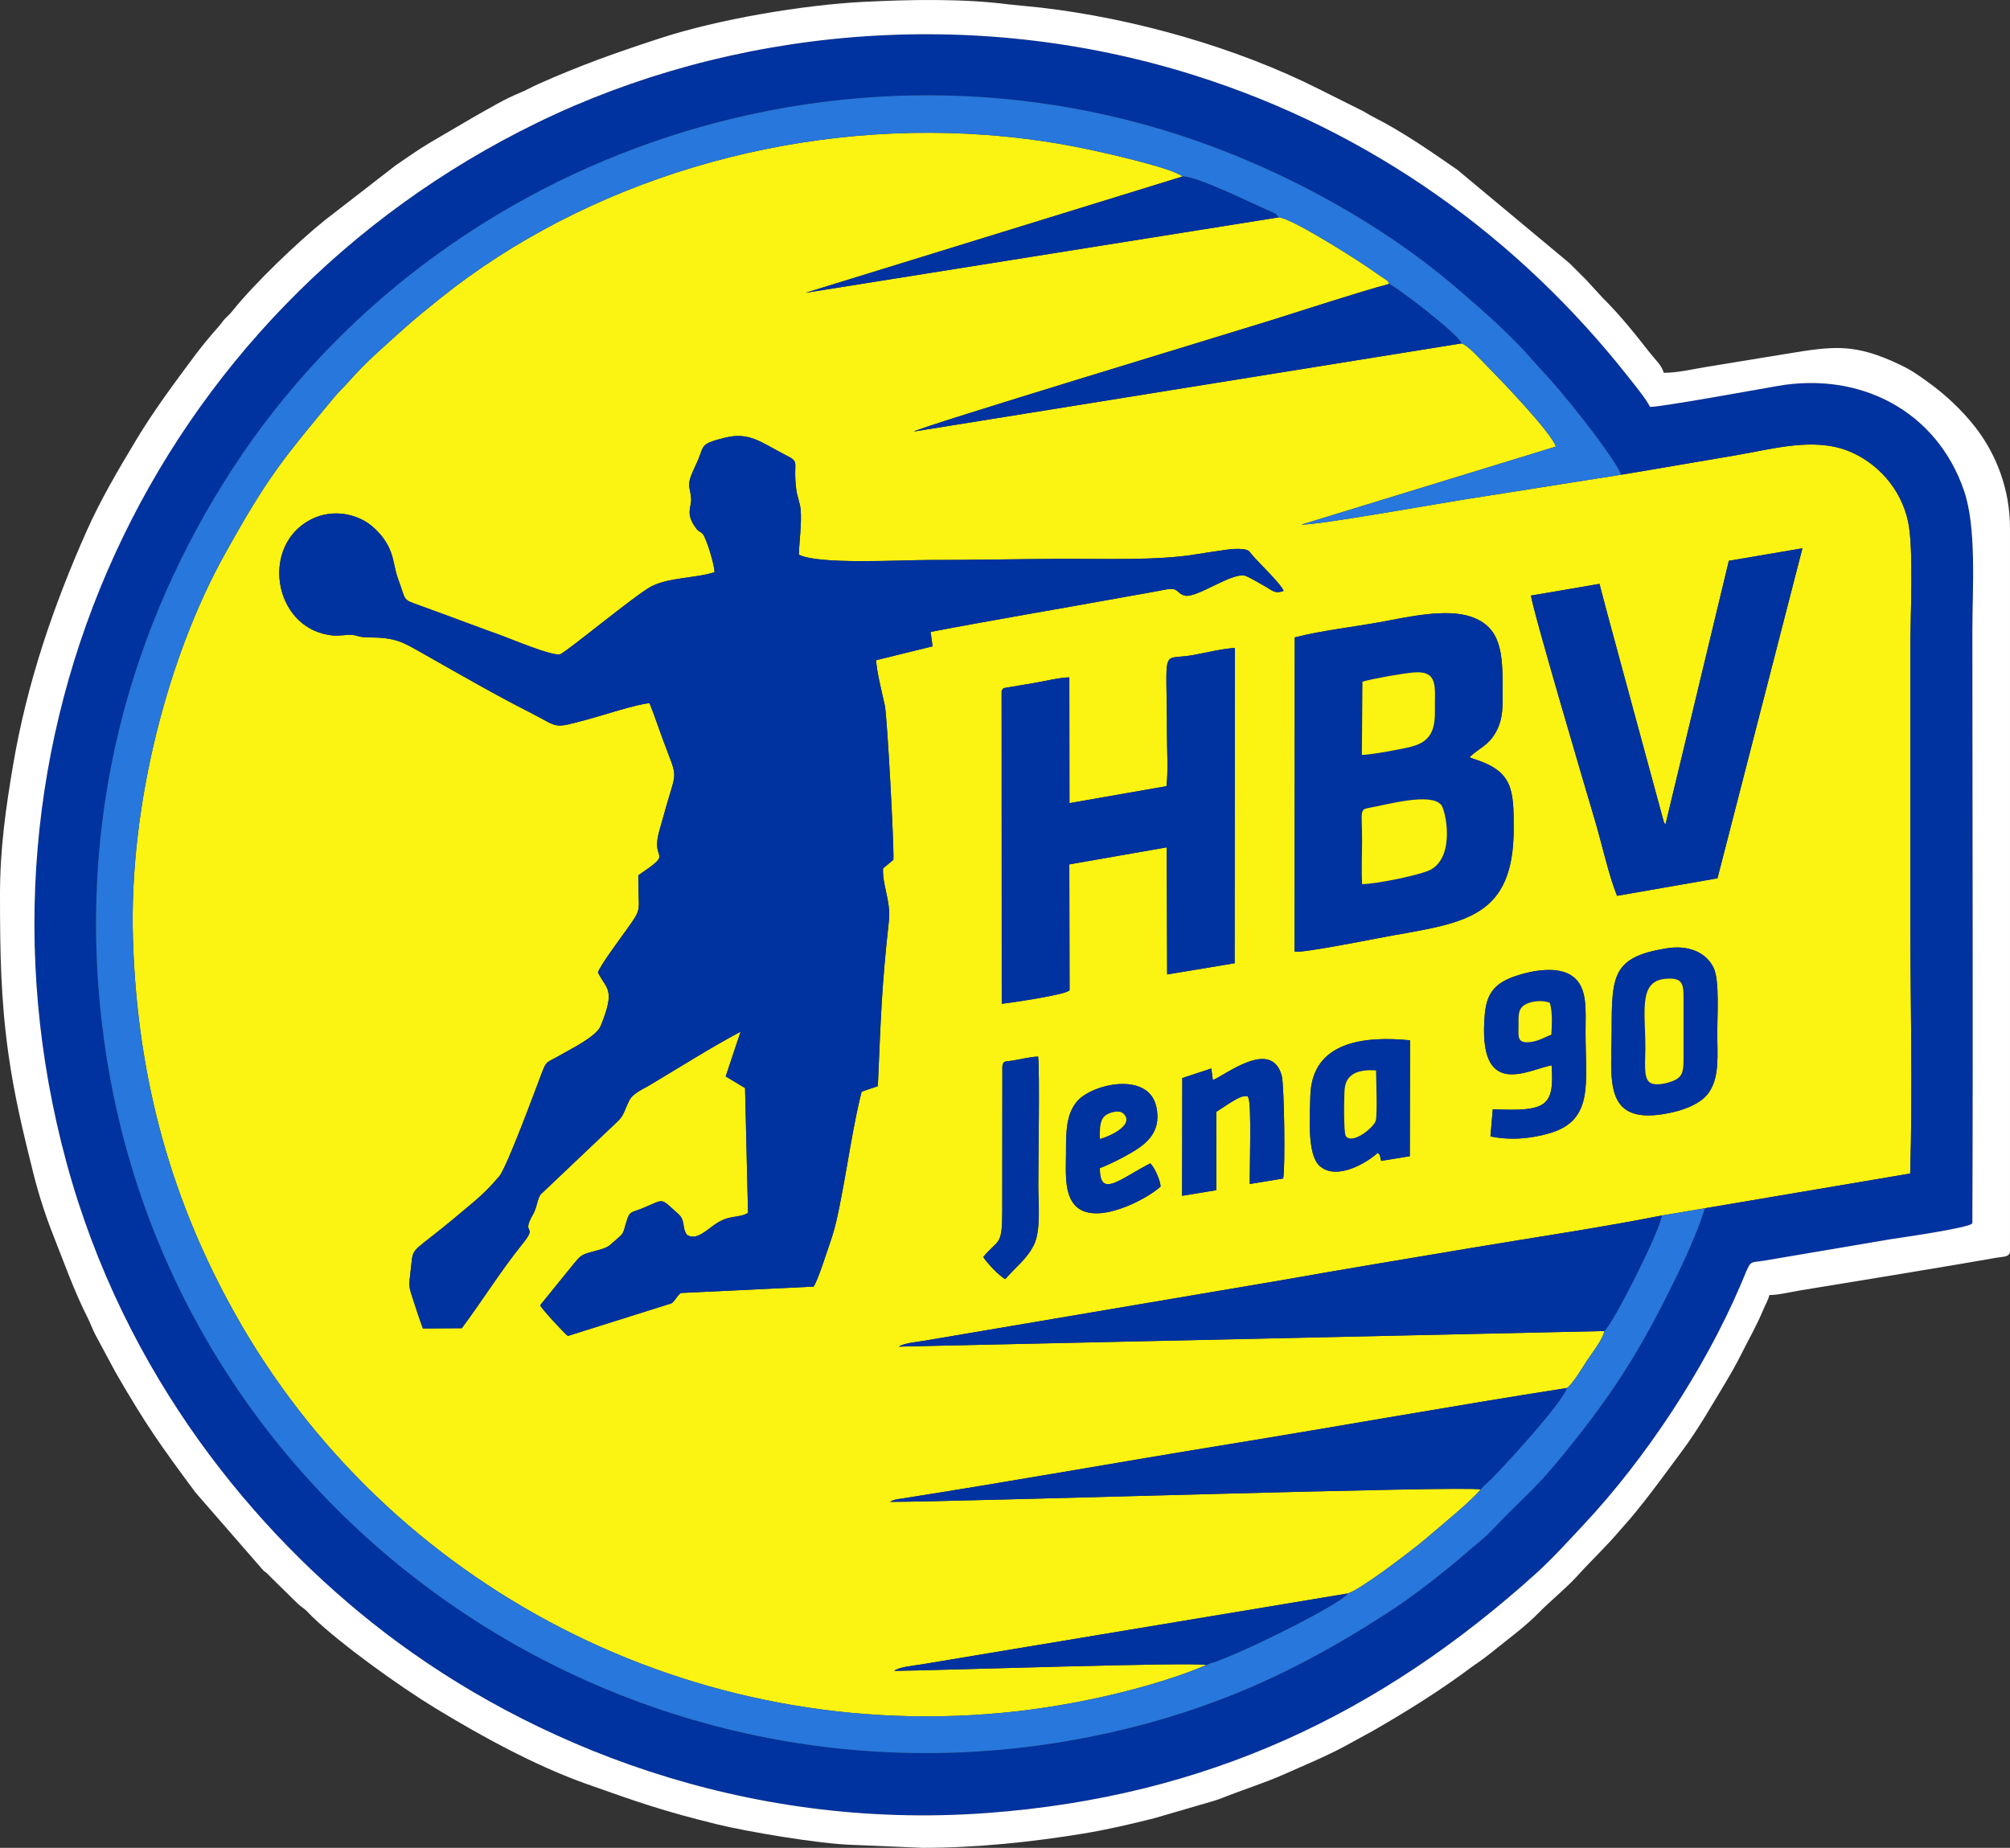
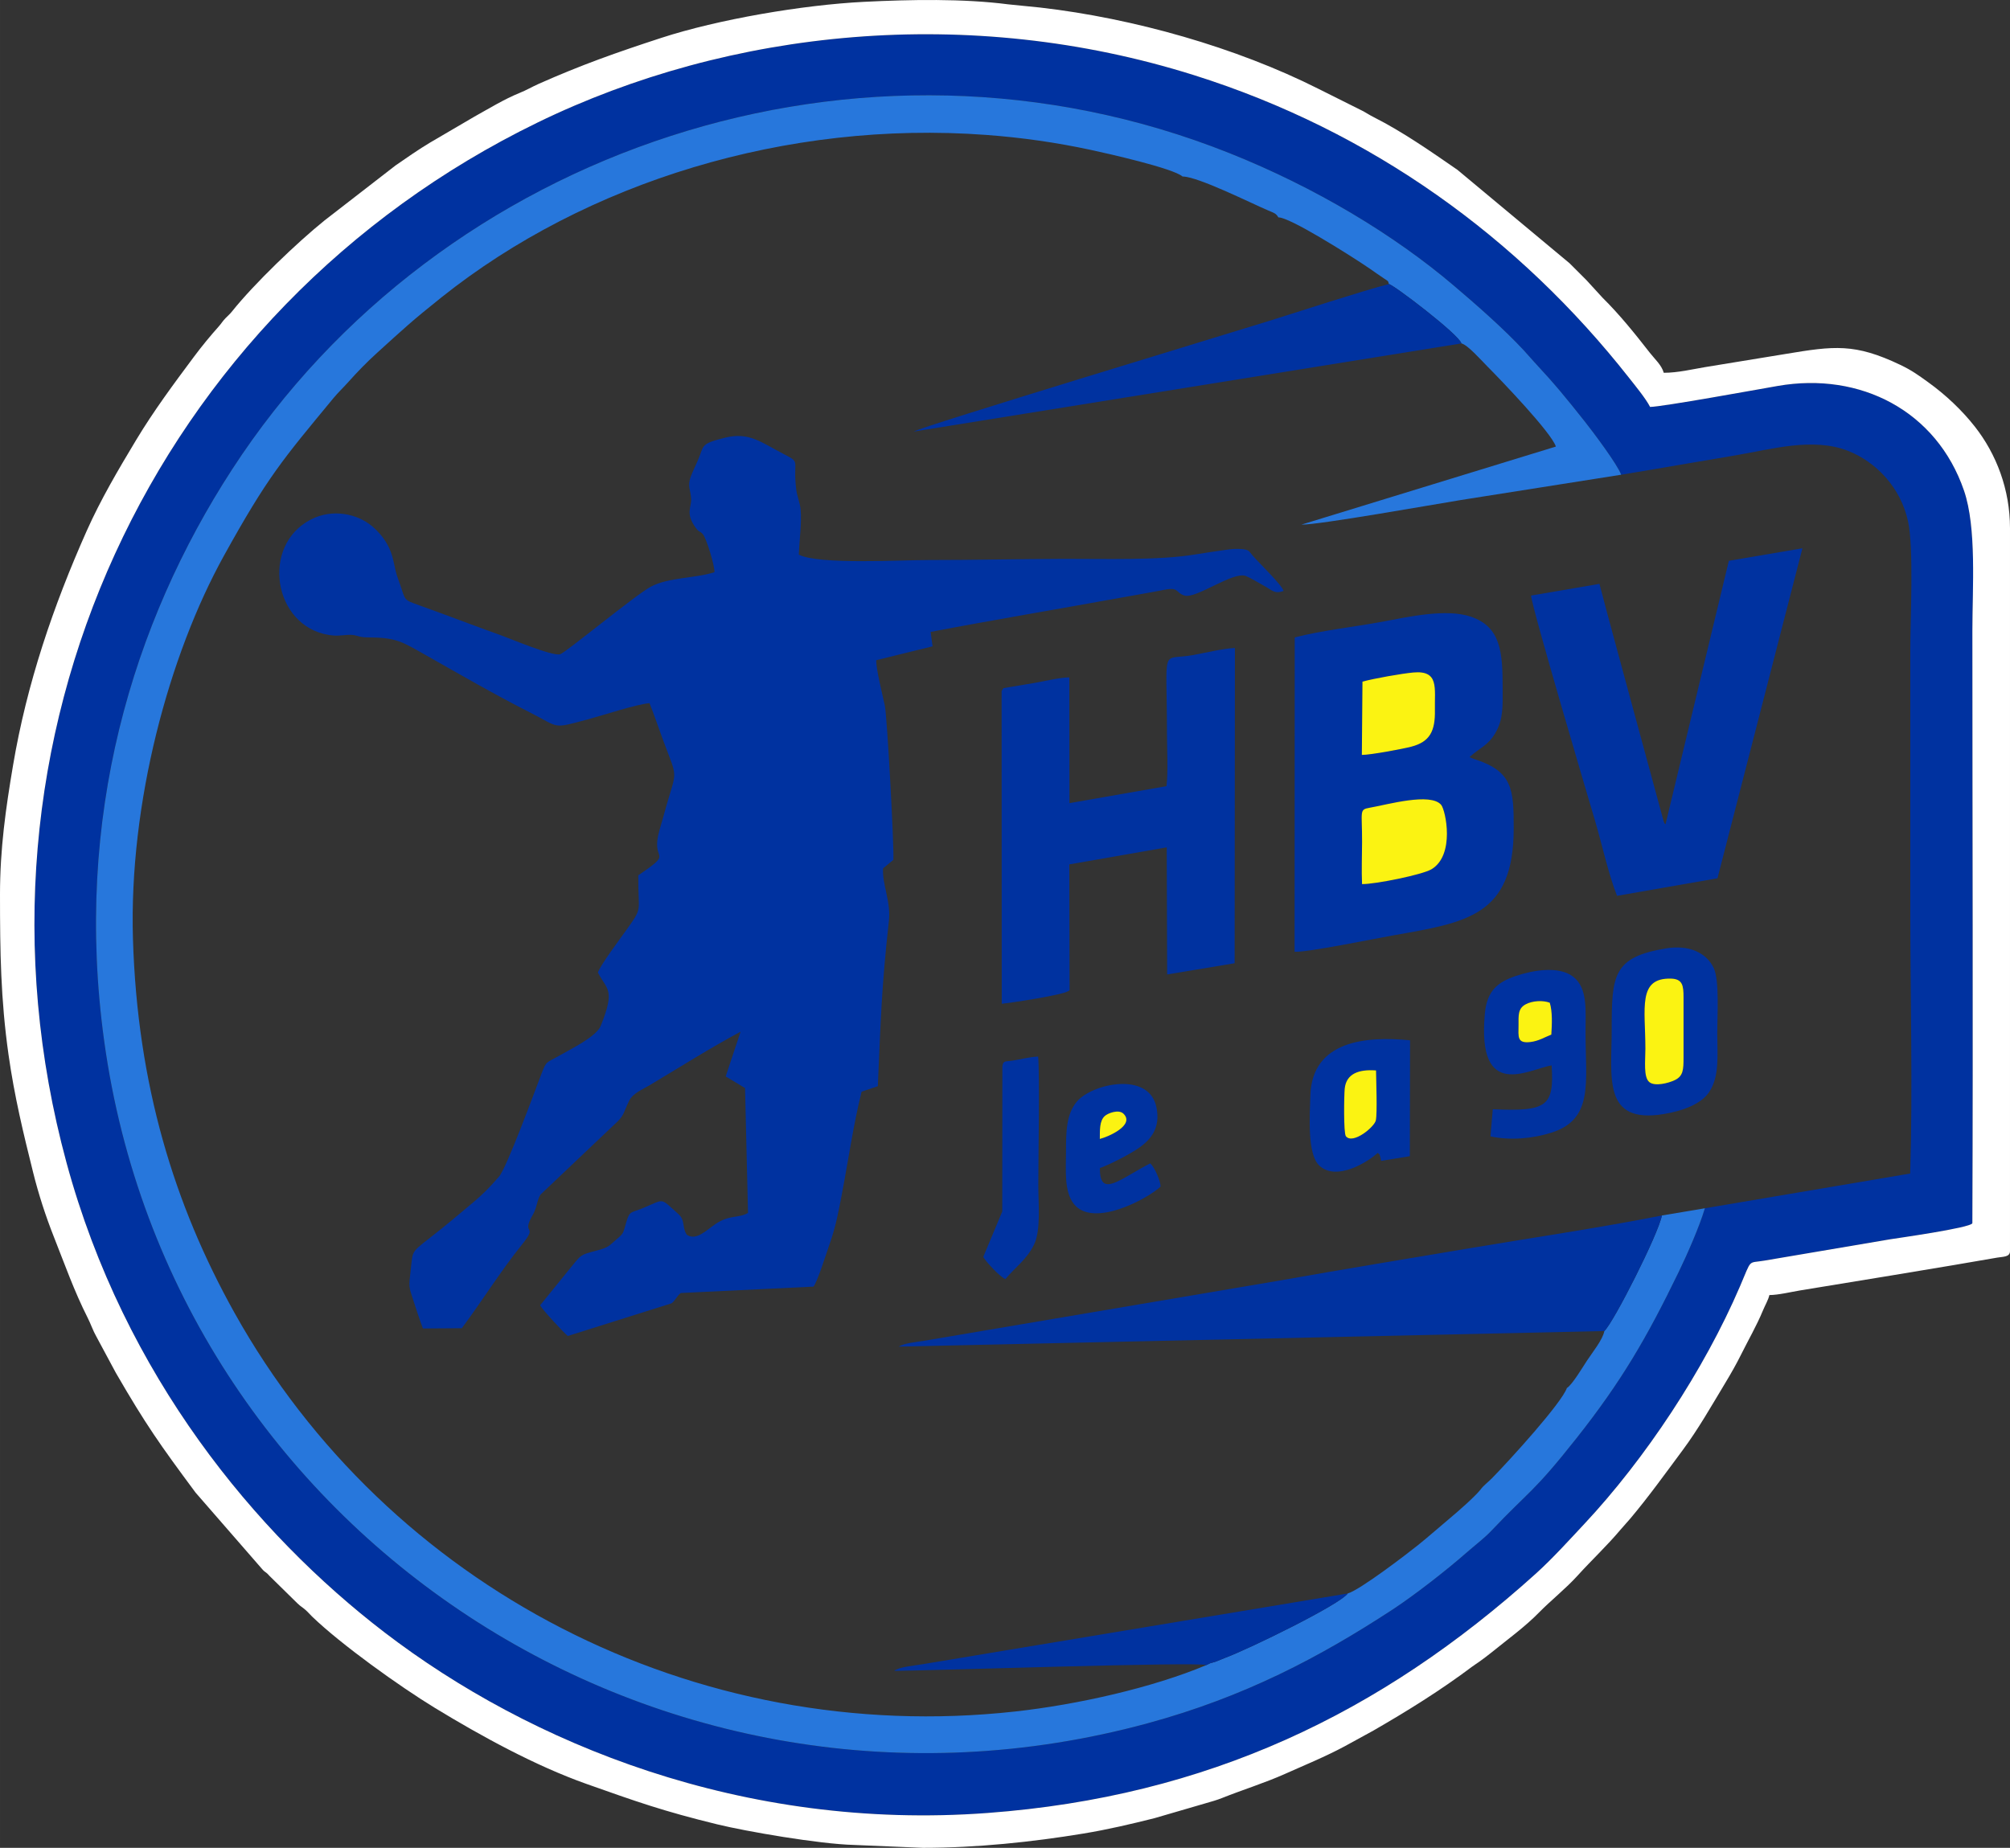
<svg xmlns="http://www.w3.org/2000/svg" xml:space="preserve" width="123.647mm" height="113.695mm" version="1.1" style="shape-rendering:geometricPrecision; text-rendering:geometricPrecision; image-rendering:optimizeQuality; fill-rule:evenodd; clip-rule:evenodd" viewBox="0 0 12364.64 11369.47">
  <rect x="0" y="0" width="12364.64" height="11369.47" fill="#333333" stroke="none" />
  <defs>
    <style type="text/css">
   
    .fil1 {fill:#0032A0}
    .fil3 {fill:#2777DC}
    .fil0 {fill:#FBF312}
    .fil2 {fill:white}
   
  </style>
  </defs>
  <g id="Ebene_x0020_1">
    <g id="_2257816076224">
-       <path class="fil0" d="M6048.61 7733.75c92.8,-111.51 117,-63.08 116.86,-279.67l0.66 -893.34c5.98,-36.24 15.78,-27.7 61.68,-34.77 52.12,-8.04 108.04,-23.5 158.46,-24.9 10.21,115.52 0.88,631.62 0.88,790.62 0,110.09 17.29,278.07 -26.77,367.47 -45.24,91.81 -118.02,140.79 -175.71,210.9 -35.37,-15 -120.54,-107.62 -136.06,-136.31zm2426.14 -640.14c-54.82,52.27 -251.89,177.89 -358.65,78.49 -75.69,-70.48 -58.96,-307.15 -55.31,-431.04 9.97,-338.13 341.11,-366.92 613.21,-340.26l-1.41 713.13 -176.52 28.91c-10.2,-48.08 -8.01,-37.21 -21.32,-49.23zm-1335.19 207.11c-81.38,76.41 -414.28,255.87 -532.8,108.1 -62.54,-77.98 -49.02,-210.9 -49.07,-324.62 -0.06,-123.6 2.07,-229.43 67.04,-306.62 91.97,-109.28 440.72,-188.15 488.55,32.71 28.6,132.04 -37.55,203.35 -105.29,251.32 -51.53,36.49 -170.26,99.05 -241.97,125.54 -0.97,187.82 120.16,68.53 309.81,-29.09 25.35,21.99 62.49,105.4 63.73,142.66zm321.43 -655.02c80.44,-32.95 359.98,-257.41 423.6,-27.38 15.76,56.97 22.58,576.98 8.77,632.94l-205.07 33.7c-2.3,-80.24 12.34,-498.5 -9.5,-531.65 -10.35,-7.78 16.16,-11.93 -30.62,-7.22 -35.3,3.55 -136.73,77.38 -166.24,95.15l0.31 481.74 -210.49 34.74 1.25 -724.5 178.38 -58.99 9.61 71.47zm2790.66 -810.77c135.07,-21.89 244.72,24.45 290.5,121.38 36.2,76.64 21.61,297.67 21.61,397.14 0,133.67 16.22,269.8 -51.1,367.91 -49.29,71.83 -161.08,114.22 -279.78,133.54 -376.31,61.24 -318.43,-226.39 -318.43,-519.5 0,-335.6 7.22,-447 337.2,-500.47zm-706.8 720.14c-139.96,23.02 -460.23,224.25 -410.56,-318.93 12.77,-139.61 77.95,-193.29 191.16,-231.39 103.54,-34.84 262.63,-63.39 351.21,4.26 91.39,69.8 76.87,206.3 76.87,344.44 0,307.34 51.49,534.12 -211.08,616.09 -114.86,35.86 -248.71,49.06 -373.82,22.55l14.28 -166.97c330.51,14.44 379.37,-15.83 361.94,-270.05zm-2369.23 -1717.85c11.22,-89.17 3.04,-229.48 3.04,-324.18 0,-552.41 -41.25,-446.65 157.56,-481.94 67.62,-12 189.35,-41.48 260.56,-44.19l-1.88 1939.81 -415.06 68.98 -2.56 -782.04 -599.25 104.82 1.54 773.34c-7.64,27.7 -387.98,81.97 -417.23,84.41l-0.82 -1924.82c16.39,-24.84 3.12,-14.27 44.24,-22.88l162.71 -27.38c58.73,-10.26 149.76,-32.42 209.68,-33.42l0.84 773.81 596.63 -104.32zm789.04 -915.24c160.87,-42.16 368,-65.04 535.18,-95.96 158.78,-29.36 396.08,-84.2 549.92,-31.14 183.7,63.36 193.83,219.63 193.95,438.49 0.06,108.11 5.09,189.22 -43.33,274.11 -45.65,80.05 -96.97,92.92 -159.45,149.9 8.42,5.97 -4.32,0.3 19.33,9.93 2.59,1.05 10.79,3.76 13.58,4.67 232.56,75.45 238.13,186.55 237.81,427.46 -0.7,537.89 -289.98,576.27 -747.07,656.83 -99.33,17.51 -534.89,106.61 -600.86,99.6l0.94 -1933.89zm3123.04 -548.44l-522.5 2030.54 -617.79 107.8c-50.66,-124.4 -93.89,-321.72 -134.74,-459.64 -50.37,-170.09 -388.71,-1312.16 -394.28,-1387.82l420.84 -71.91c64.33,247.43 134.35,497.75 200.46,745.02l194.78 717.27c7.43,17.32 6.7,12.92 11.1,16.77l389.58 -1620.99 452.55 -77.04zm-7161.13 2012.28c217.99,-148.89 86.9,-82.43 121.99,-244.38 8.35,-38.51 22.79,-81.46 33.4,-120.91 81.72,-303.89 94.67,-203.6 -4.15,-470.08 -27.38,-73.85 -52.95,-151.57 -82.22,-223.99 -83.18,7.15 -286.28,74.94 -381.07,100.17 -222.74,59.28 -167.1,51.78 -359.24,-45.53 -212.23,-107.49 -424.7,-230.73 -628.93,-346.15 -156.97,-88.71 -184.77,-112.44 -370.33,-113.39 -54.99,-0.28 -62.16,-18.69 -116.54,-15.29 -47.88,3 -67.27,8.56 -117.73,0.35 -341.36,-55.53 -419.4,-551.71 -108.43,-710.65 133.95,-68.47 285.13,-33.82 374.41,40.77 40.55,33.88 80.93,79.78 106.96,136.5 30.35,66.16 29.1,121.4 54.49,189.53 43.25,116.04 28.51,124.89 95.18,148.97 58.31,21.06 116.93,42.42 178.26,64.96 120.45,44.28 234.09,87.66 355.98,131 55,19.55 318.42,131.19 366.79,118 32.89,-8.96 466.87,-368.11 559.65,-416.68 109.47,-57.31 270.96,-49.98 390.08,-88.36 2.44,-37.87 -49.74,-210.37 -71.92,-234.78 -19.64,-21.61 -21.92,-9.03 -43.06,-38.12 -65.29,-89.84 -26.11,-125.72 -28.54,-177.9 -2.63,-56.57 -24.38,-77.14 -2.3,-137.38 12.54,-34.2 30.56,-68.61 46.67,-107.18 35.93,-86.03 12.33,-94.5 164.54,-132.39 147.95,-36.83 222.83,29.54 357.01,98.74 114.33,58.97 57.46,30.94 80.62,220.1 4.82,39.36 23.51,83.93 26.95,122.15 7.45,82.74 -8.18,196.51 -11.12,278.5 119.78,62.93 626.44,33.05 799.1,33.19 274.84,0.22 553.74,-6.16 830.28,-7.12 246.79,-0.85 581.87,10.96 811.24,-27.43 60.52,-10.13 125.06,-19.09 186.21,-28.11 34.27,-5.06 69.01,-7.89 103.63,-4.13 39.86,4.33 39.24,13.11 59.48,37.21 36.84,43.87 181.98,182.15 192.16,220.03 -56.87,20.09 -69.42,-4.43 -119.15,-31.25 -34.23,-18.46 -80.88,-47.77 -112.15,-60.5 -77.94,-31.74 -305.58,141.42 -377.96,119.95 -54.78,-16.26 -33.33,-53.11 -120.46,-36.08 -94.69,18.51 -187.92,34.09 -284.43,51.61 -384.67,69.86 -768.84,134 -1157.11,208.23l11.97 88.76 -346.48 85.19c-1.66,53.92 38.75,213.4 52.62,278.41 14.75,69.1 57.65,869.1 52.77,950.05l-63.51 52.61c-5.94,100.37 49.16,203.18 35.92,323.11 -45.91,415.96 -49.26,595.21 -68.08,1017.02l-99.65 33.6c-49.36,194.59 -82.73,427.29 -121.22,628.66 -22.05,115.34 -37.31,198.67 -73.87,303.36 -19.08,54.59 -77.57,240.46 -101.11,267.62l-816.43 39.28c-24.28,18.81 -34.34,47.82 -57.14,63.66l-637.8 200.75c-27.55,-22.74 -155.93,-161.55 -170.26,-188.61l156.95 -193.71c103.82,-124.32 75.35,-111.99 197.51,-145.07 70.58,-19.11 68.09,-26.89 114.52,-66.26 48.16,-40.83 39.92,-36.06 61.98,-109.53 20.23,-67.36 29.93,-54.85 91.63,-79.62 149.98,-60.21 108.72,-73.16 227.36,31.97 45.38,40.21 21.13,82.39 52.86,128.29 57.9,38.92 123.39,-30.99 175.33,-65.87 89.08,-59.81 136.97,-33.37 200.86,-68.57l-18.25 -768.33 -119.09 -71.65 91.62 -275.25c-180,95.96 -380.18,221.99 -558.84,328.93 -44.2,26.46 -104.85,49.59 -127.78,98.1 -37.69,79.71 -30.83,90.94 -85.54,140.01l-458.28 434.9c-15.59,22.5 -20.75,56.77 -30.75,86.45 -11.24,33.38 -22.87,45.13 -35.33,73.76 -36.22,83.28 47,29.57 -49.12,148.73 -128.23,158.97 -244.74,346.22 -369.23,513.54l-239.28 1.65c-19.72,-52.77 -39.64,-113.29 -57.63,-168.98 -30.26,-93.66 -30.23,-82.9 -17.58,-190.16 16.26,-137.84 -6.75,-97.63 188.58,-254.11 45.34,-36.32 78.95,-64.67 123.57,-102 103.54,-86.62 140.84,-115.31 231.52,-219.62 46.47,-53.46 218.09,-519.74 260.82,-632.31 31.51,-83.01 30.49,-65.87 106.86,-109.94 68.2,-39.35 230.56,-117.93 257.49,-184.54 92.93,-229.9 36.31,-221.74 -17.17,-328.72 15.31,-45.53 138,-209.48 171.61,-256.63 109.04,-152.96 74.56,-104.18 76.83,-341.11zm3494.27 4859.37c-51.35,-21.77 -1699.32,34.5 -1920.26,35.34 32.34,-25.18 124.54,-32.03 173.74,-40.59 63.35,-11.01 119.67,-19.61 177.51,-29.5 116.29,-19.88 232.99,-38.82 348.65,-58.17l2090.26 -347.79c76.36,-22.22 367.22,-245.19 432.5,-297.7 71.23,-57.31 128.09,-108.61 195.78,-165.12 49.95,-41.7 153,-131.72 189.1,-176.99 -59.29,-25.69 -3238.65,77.15 -3632.1,76.05 8.08,-5.09 -1.64,-1.75 19.06,-9.36 2.67,-0.98 11.12,-3.57 14.15,-4.36 9.44,-2.46 22.03,-3.99 31.95,-5.53 665.97,-103.88 1343.34,-225.81 2012.67,-334.48 693.74,-112.63 1387.64,-238.08 2084.99,-346.7 32.57,-19.52 96.96,-127.8 123.8,-168.66 30.54,-46.49 98.37,-131.09 106.59,-181.96l-4340.33 95.93c30.21,-21.24 113.19,-28.96 151.22,-35.23l2200.97 -372.93c388.66,-68.97 780.76,-133.64 1170.75,-199.12 380.77,-63.94 791.25,-124.26 1171.4,-199.53l264.52 -44.41 1262.88 -213.78c16.23,-525.98 0.76,-1078.1 0.76,-1606.93 0,-538.29 0,-1076.58 0,-1614.87 0,-194.45 22.11,-624.29 -13.78,-790.49 -45.12,-208.92 -196.79,-365.96 -368.11,-433.75 -218.17,-86.34 -475.06,-9.15 -697.08,27.74 -235.31,39.1 -463.48,79.88 -699.66,118.67l-985.27 155.57c-167.22,26.96 -874.07,153.07 -981.84,151.52l1565.46 -480.37c-27.31,-85.07 -333.27,-404.61 -423.42,-495.05 -33.39,-33.5 -119.45,-131.41 -157.69,-139.64l-3368.43 542.21c42.78,-29.72 1959.79,-610.08 2190.25,-682.21 176.44,-55.23 572.32,-184.44 732.03,-225.24 -4.67,-22.53 -7.43,-18.55 -29.77,-34.15 -14.11,-9.84 -29.79,-19.87 -43.19,-29.46 -28.44,-20.34 -52.28,-36.41 -80.35,-55.1 -90.3,-60.17 -458.25,-293.9 -526.63,-291.38l-2908.44 463.98 2318.91 -715.65c-56.66,-50.33 -460.61,-141.47 -566.34,-164.13 -210.75,-45.16 -421.44,-75.47 -643.19,-91.83 -1222.85,-90.21 -2457.65,287.92 -3350.9,1000.99 -182.44,145.64 -227.11,188.41 -392.48,338.37 -66.72,60.5 -123.58,119.28 -183.58,186.4 -29.15,32.6 -58.43,59.7 -86.63,93.83 -311.83,377.46 -403.74,481.88 -673.42,969.09 -339.35,613.1 -584.9,1524.45 -559.97,2357.34 26.91,898.85 254.4,1638.06 624.75,2301.74 941.86,1687.87 2827.82,2671.01 4803,2452.83 383.63,-42.38 846.43,-147.01 1175.21,-285.44z" />
      <path class="fil1" d="M9972.75 2920.98c236.18,-38.79 464.35,-79.57 699.66,-118.67 222.02,-36.89 478.91,-114.08 697.08,-27.74 171.32,67.79 322.99,224.83 368.11,433.75 35.89,166.2 13.78,596.04 13.78,790.49 0,538.29 0,1076.58 0,1614.87 0,528.83 15.47,1080.95 -0.76,1606.93l-1262.88 213.78c-32.82,111.7 -110.04,286.65 -160.82,391.4 -197.42,407.24 -351.95,672.65 -628.5,1022.85 -267.39,338.6 -286.59,319.24 -527.58,573.49 -39.76,41.95 -102.73,90.13 -148.93,130.76 -124.15,109.19 -323.74,264.61 -459.13,353.01 -443.07,289.3 -904.71,534.67 -1504.06,697.58 -2991.07,813 -5999.33,-1165.69 -6417.7,-4197.08 -189.87,-1375.67 174.9,-2574.79 785.6,-3516.42 1280.11,-1973.76 3869.13,-2850.81 6134.59,-1948.45 532.53,212.11 1016.2,504.98 1379.71,813.87 142.36,120.97 305.78,264.01 431.51,398.81 24.02,25.75 40.2,45.88 63.94,71.44 130.63,140.69 193.72,217.83 314.91,370.91 45.54,57.53 198.72,260.71 221.48,324.42zm177.87 -417.14c-25.91,-51.12 -91.88,-131.29 -128.63,-178.03 -677.9,-862.24 -1583.9,-1518.92 -2675.66,-1862.97 -1385.88,-436.75 -2855.98,-285.02 -4039.75,291.2 -2361.71,1149.62 -3603.93,3795.54 -2897.57,6399.35 356.2,1313 1165.38,2284 1955.57,2889.95 894.44,685.9 2207.18,1223.7 3711.29,1111.64 1351.34,-100.67 2418.08,-612.1 3372.78,-1473.34 100.3,-90.47 206.65,-207.97 298.46,-306.16 372.88,-398.75 735.1,-944.46 956.82,-1461.41 74.33,-173.29 45.45,-139.94 149.34,-157.52l771.22 -130.84c31.15,-5.34 499,-70.44 508.66,-99.45 4.9,-1214.51 0.09,-2430.11 0.09,-3644.74 0,-263.26 27.21,-633.83 -51.67,-863.27 -168.29,-489.54 -636.75,-732.01 -1144.81,-643.77 -128.79,22.37 -704.77,127.48 -786.14,129.35z" />
      <path class="fil1" d="M4395.11 3520.67c-119.12,38.38 -280.61,31.05 -390.08,88.36 -92.78,48.57 -526.76,407.72 -559.65,416.68 -48.37,13.19 -311.79,-98.45 -366.79,-118 -121.89,-43.34 -235.53,-86.72 -355.98,-131 -61.33,-22.54 -119.95,-43.9 -178.26,-64.96 -66.67,-24.08 -51.93,-32.93 -95.18,-148.97 -25.39,-68.13 -24.14,-123.37 -54.49,-189.53 -26.03,-56.72 -66.41,-102.62 -106.96,-136.5 -89.28,-74.59 -240.46,-109.24 -374.41,-40.77 -310.97,158.94 -232.93,655.12 108.43,710.65 50.46,8.21 69.85,2.65 117.73,-0.35 54.38,-3.4 61.55,15.01 116.54,15.29 185.56,0.95 213.36,24.68 370.33,113.39 204.23,115.42 416.7,238.66 628.93,346.15 192.14,97.31 136.5,104.81 359.24,45.53 94.79,-25.23 297.89,-93.02 381.07,-100.17 29.27,72.42 54.84,150.14 82.22,223.99 98.82,266.48 85.87,166.19 4.15,470.08 -10.61,39.45 -25.05,82.4 -33.4,120.91 -35.09,161.95 96,95.49 -121.99,244.38 -2.27,236.93 32.21,188.15 -76.83,341.11 -33.61,47.15 -156.3,211.1 -171.61,256.63 53.48,106.98 110.1,98.82 17.17,328.72 -26.93,66.61 -189.29,145.19 -257.49,184.54 -76.37,44.07 -75.35,26.93 -106.86,109.94 -42.73,112.57 -214.35,578.85 -260.82,632.31 -90.68,104.31 -127.98,133 -231.52,219.62 -44.62,37.33 -78.23,65.68 -123.57,102 -195.33,156.48 -172.32,116.27 -188.58,254.11 -12.65,107.26 -12.68,96.5 17.58,190.16 17.99,55.69 37.91,116.21 57.63,168.98l239.28 -1.65c124.49,-167.32 241,-354.57 369.23,-513.54 96.12,-119.16 12.9,-65.45 49.12,-148.73 12.46,-28.63 24.09,-40.38 35.33,-73.76 10,-29.68 15.16,-63.95 30.75,-86.45l458.28 -434.9c54.71,-49.07 47.85,-60.3 85.54,-140.01 22.93,-48.51 83.58,-71.64 127.78,-98.1 178.66,-106.94 378.84,-232.97 558.84,-328.93l-91.62 275.25 119.09 71.65 18.25 768.33c-63.89,35.2 -111.78,8.76 -200.86,68.57 -51.94,34.88 -117.43,104.79 -175.33,65.87 -31.73,-45.9 -7.48,-88.08 -52.86,-128.29 -118.64,-105.13 -77.38,-92.18 -227.36,-31.97 -61.7,24.77 -71.4,12.26 -91.63,79.62 -22.06,73.47 -13.82,68.7 -61.98,109.53 -46.43,39.37 -43.94,47.15 -114.52,66.26 -122.16,33.08 -93.69,20.75 -197.51,145.07l-156.95 193.71c14.33,27.06 142.71,165.87 170.26,188.61l637.8 -200.75c22.8,-15.84 32.86,-44.85 57.14,-63.66l816.43 -39.28c23.54,-27.16 82.03,-213.03 101.11,-267.62 36.56,-104.69 51.82,-188.02 73.87,-303.36 38.49,-201.37 71.86,-434.07 121.22,-628.66l99.65 -33.6c18.82,-421.81 22.17,-601.06 68.08,-1017.02 13.24,-119.93 -41.86,-222.74 -35.92,-323.11l63.51 -52.61c4.88,-80.95 -38.02,-880.95 -52.77,-950.05 -13.87,-65.01 -54.28,-224.49 -52.62,-278.41l346.48 -85.19 -11.97 -88.76c388.27,-74.23 772.44,-138.37 1157.11,-208.23 96.51,-17.52 189.74,-33.1 284.43,-51.61 87.13,-17.03 65.68,19.82 120.46,36.08 72.38,21.47 300.02,-151.69 377.96,-119.95 31.27,12.73 77.92,42.04 112.15,60.5 49.73,26.82 62.28,51.34 119.15,31.25 -10.18,-37.88 -155.32,-176.16 -192.16,-220.03 -20.24,-24.1 -19.62,-32.88 -59.48,-37.21 -34.62,-3.76 -69.36,-0.93 -103.63,4.13 -61.15,9.02 -125.69,17.98 -186.21,28.11 -229.37,38.39 -564.45,26.58 -811.24,27.43 -276.54,0.96 -555.44,7.34 -830.28,7.12 -172.66,-0.14 -679.32,29.74 -799.1,-33.19 2.94,-81.99 18.57,-195.76 11.12,-278.5 -3.44,-38.22 -22.13,-82.79 -26.95,-122.15 -23.16,-189.16 33.71,-161.13 -80.62,-220.1 -134.18,-69.2 -209.06,-135.57 -357.01,-98.74 -152.21,37.89 -128.61,46.36 -164.54,132.39 -16.11,38.57 -34.13,72.98 -46.67,107.18 -22.08,60.24 -0.33,80.81 2.3,137.38 2.43,52.18 -36.75,88.06 28.54,177.9 21.14,29.09 23.42,16.51 43.06,38.12 22.18,24.41 74.36,196.91 71.92,234.78z" />
      <path class="fil2" d="M10150.62 2503.84c81.37,-1.87 657.35,-106.98 786.14,-129.35 508.06,-88.24 976.52,154.23 1144.81,643.77 78.88,229.44 51.67,600.01 51.67,863.27 0,1214.63 4.81,2430.23 -0.09,3644.74 -9.66,29.01 -477.51,94.11 -508.66,99.45l-771.22 130.84c-103.89,17.58 -75.01,-15.77 -149.34,157.52 -221.72,516.95 -583.94,1062.66 -956.82,1461.41 -91.81,98.19 -198.16,215.69 -298.46,306.16 -954.7,861.24 -2021.44,1372.67 -3372.78,1473.34 -1504.11,112.06 -2816.85,-425.74 -3711.29,-1111.64 -790.19,-605.95 -1599.37,-1576.95 -1955.57,-2889.95 -706.36,-2603.82 535.86,-5249.74 2897.57,-6399.35 1183.77,-576.22 2653.87,-727.95 4039.75,-291.2 1091.76,344.05 1997.76,1000.73 2675.66,1862.97 36.75,46.74 102.72,126.91 128.63,178.03zm-10150.62 3001.58c0,350.86 4.12,642.93 52.55,984.96 36.29,256.28 91.22,482.8 151.31,723.85 33.37,133.83 76.59,267.48 127.43,395.87 66.41,167.73 125.44,335.23 207.23,496.55 20.65,40.73 32.62,79.27 54.23,117.2l119.84 223.03c184.94,319.79 272.51,443.17 490.36,736.78l407.27 468c23.24,27.56 22.65,15.75 46.54,43.68l172.93 169.96c21.13,20.33 29.07,22.27 49.76,40.49 16.11,14.19 24.79,25.54 40.5,40.71 177.2,171.04 537.75,429.49 755.34,562.12 283.11,172.54 617.05,355.76 931.45,467.28 305.94,108.52 472.93,167.9 806.52,249.34 176.1,42.99 624.58,120.9 839.19,126.46l424.46 17.78c331.33,0 672.7,-35.92 986.33,-87.64 154.59,-25.5 294.09,-58.72 437.85,-94.61l314.45 -91.65c41.88,-12.32 67.05,-18.64 102.53,-32.84 125.77,-50.3 260.84,-91.94 385.01,-147.42 125.13,-55.91 249.88,-106.56 370.15,-171.3l174.91 -95.81c210.5,-121.33 413.97,-247.91 607.99,-393.66 17.16,-12.89 26.85,-17.75 42.76,-29.42 26.82,-19.66 50.5,-36.75 77.03,-58.33 99.69,-81.12 203.86,-155.56 293.83,-247.59 68.65,-70.21 162.89,-145.02 235.21,-224.98 85.95,-95.03 179.58,-182.24 261.63,-279.78l63.3 -72.05c113.24,-134.69 216.02,-278.2 320.75,-419.16 96.94,-130.48 178.66,-275.03 262.59,-414.13 33.41,-55.39 66.65,-113.12 96.8,-173.89 45.07,-90.84 95.78,-177.62 134.56,-271.46 14.41,-34.86 32.68,-64.4 39.91,-95.43 53.54,0 133.61,-19.25 188.26,-28.34l566 -92.81c128.81,-21.52 243.18,-40.48 371.34,-61.85l277.29 -47.6c36.29,-5.95 77.26,-3.11 77.26,-40.05l0 -4447.66c0,-238.89 -84.15,-456.27 -215.26,-623.84 -80.09,-102.35 -181.33,-197.45 -286.33,-273.13 -60.51,-43.61 -101.28,-73.65 -172.18,-107.56 -281.22,-134.49 -408.77,-117.19 -705.83,-67.77l-496.39 81.19c-76.84,12.77 -166.6,34.82 -253.98,34.82 -12.47,-46.7 -55.72,-84.95 -85.04,-122.5 -91.71,-117.49 -186,-235.35 -291.84,-339.78l-99.2 -108.34c-36.83,-36.76 -67.01,-66.95 -103.79,-103.75l-689.07 -574.24c-165.54,-114.22 -334.43,-232.62 -515.03,-324.19 -28.49,-14.44 -37.32,-21.41 -63.32,-35.94l-276.73 -138.38c-505,-254.67 -1138.12,-434.27 -1710.96,-500.04l-196.8 -19.79c-278.66,-36.12 -603.53,-29.67 -887.02,-15.54 -377.77,18.84 -900.03,108.22 -1248.87,222.17 -275.95,90.14 -489.56,165.35 -754.61,283.18 -40.3,17.91 -71.71,37.27 -116.18,55.27 -94.58,38.28 -188.91,96.4 -278.18,145.96l-273.21 159.94c-68.25,40.74 -142.94,92.61 -211.69,140.24l-437.29 338.74c-168,135.52 -431.59,387.98 -568.51,559.42 -13.83,17.32 -24.04,25.06 -39.87,41.35 -20.47,21.07 -22.25,29.05 -40.59,49.63 -53.88,60.46 -106.06,123.88 -154.29,188.6 -124.1,166.5 -247.67,332.91 -354.94,511.28 -109.05,181.33 -218.48,366.57 -305.04,561.16 -204.26,459.18 -367.42,936.54 -452.56,1442.16 -44.16,262.28 -80.05,509.22 -80.05,795.08z" />
      <path class="fil3" d="M10487.74 7434.38l-264.52 44.41c-21.4,114.38 -298.54,660.8 -354.01,710.88 -8.22,50.87 -76.05,135.47 -106.59,181.96 -26.84,40.86 -91.23,149.14 -123.8,168.66 -32.89,93.18 -348.76,440.71 -460.76,555.09 -21.53,21.99 -54.8,47.11 -69.96,69.29 -36.1,45.27 -139.15,135.29 -189.1,176.99 -67.69,56.51 -124.55,107.81 -195.78,165.12 -65.28,52.51 -356.14,275.48 -432.5,297.7 -46.88,67.33 -600.83,338.61 -751.32,394.86 -22.07,8.25 -37.37,16 -57.99,23.54 -18.37,6.72 -19.44,5.37 -35.78,10.49l-24.81 11.82c-328.78,138.43 -791.58,243.06 -1175.21,285.44 -1975.18,218.18 -3861.14,-764.96 -4803,-2452.83 -370.35,-663.68 -597.84,-1402.89 -624.75,-2301.74 -24.93,-832.89 220.62,-1744.24 559.97,-2357.34 269.68,-487.21 361.59,-591.63 673.42,-969.09 28.2,-34.13 57.48,-61.23 86.63,-93.83 60,-67.12 116.86,-125.9 183.58,-186.4 165.37,-149.96 210.04,-192.73 392.48,-338.37 893.25,-713.07 2128.05,-1091.2 3350.9,-1000.99 221.75,16.36 432.44,46.67 643.19,91.83 105.73,22.66 509.68,113.8 566.34,164.13 95.84,0.94 410.56,159.16 529.18,209.99 30.93,13.25 47.19,16.75 60.35,41.68 68.38,-2.52 436.33,231.21 526.63,291.38 28.07,18.69 51.91,34.76 80.35,55.1 13.4,9.59 29.08,19.62 43.19,29.46 22.34,15.6 25.1,11.62 29.77,34.15 25.86,1.97 431.53,310.36 446.15,365.24 38.24,8.23 124.3,106.14 157.69,139.64 90.15,90.44 396.11,409.98 423.42,495.05l-1565.46 480.37c107.77,1.55 814.62,-124.56 981.84,-151.52l985.27 -155.57c-22.76,-63.71 -175.94,-266.89 -221.48,-324.42 -121.19,-153.08 -184.28,-230.22 -314.91,-370.91 -23.74,-25.56 -39.92,-45.69 -63.94,-71.44 -125.73,-134.8 -289.15,-277.84 -431.51,-398.81 -363.51,-308.89 -847.18,-601.76 -1379.71,-813.87 -2265.46,-902.36 -4854.48,-25.31 -6134.59,1948.45 -610.7,941.63 -975.47,2140.75 -785.6,3516.42 418.38,3031.39 3426.64,5010.08 6417.7,4197.08 599.35,-162.91 1060.99,-408.28 1504.06,-697.58 135.39,-88.4 334.98,-243.82 459.13,-353.01 46.2,-40.63 109.17,-88.81 148.93,-130.76 240.99,-254.25 260.19,-234.89 527.58,-573.49 276.55,-350.2 431.08,-615.61 628.5,-1022.85 50.78,-104.75 128,-279.7 160.82,-391.4z" />
      <path class="fil1" d="M8378.68 5439.75c-3.53,-83.15 -0.08,-174.94 0.22,-259.1 0.68,-191.5 -19.4,-199.2 46.62,-210.67 108.48,-18.85 375.01,-95.37 440.03,-17.65 27.29,32.61 86.77,309.25 -60.11,396.33 -56.92,33.75 -347.13,92.31 -426.76,91.09zm2.67 -1245.78c71.65,-19.78 242.46,-49.75 311.81,-56.11 160.69,-14.73 131.17,95.01 133.75,230.86 2.46,129.91 -31.18,195.46 -144.9,225.37 -53.56,14.09 -250.93,50.88 -304.49,50.8l3.83 -450.92zm-416.7 -271.98l-0.94 1933.89c65.97,7.01 501.53,-82.09 600.86,-99.6 457.09,-80.56 746.37,-118.94 747.07,-656.83 0.32,-240.91 -5.25,-352.01 -237.81,-427.46 -2.79,-0.91 -10.99,-3.62 -13.58,-4.67 -23.65,-9.63 -10.91,-3.96 -19.33,-9.93 62.48,-56.98 113.8,-69.85 159.45,-149.9 48.42,-84.89 43.39,-166 43.33,-274.11 -0.12,-218.86 -10.25,-375.13 -193.95,-438.49 -153.84,-53.06 -391.14,1.78 -549.92,31.14 -167.18,30.92 -374.31,53.8 -535.18,95.96z" />
      <path class="fil1" d="M7175.61 4837.23l-596.63 104.32 -0.84 -773.81c-59.92,1 -150.95,23.16 -209.68,33.42l-162.71 27.38c-41.12,8.61 -27.85,-1.96 -44.24,22.88l0.82 1924.82c29.25,-2.44 409.59,-56.71 417.23,-84.41l-1.54 -773.34 599.25 -104.82 2.56 782.04 415.06 -68.98 1.88 -1939.81c-71.21,2.71 -192.94,32.19 -260.56,44.19 -198.81,35.29 -157.56,-70.47 -157.56,481.94 0,94.7 8.18,235.01 -3.04,324.18z" />
      <path class="fil1" d="M10635.14 3450.59l-389.58 1620.99c-4.4,-3.85 -3.67,0.55 -11.1,-16.77l-194.78 -717.27c-66.11,-247.27 -136.13,-497.59 -200.46,-745.02l-420.84 71.91c5.57,75.66 343.91,1217.73 394.28,1387.82 40.85,137.92 84.08,335.24 134.74,459.64l617.79 -107.8 522.5 -2030.54 -452.55 77.04z" />
      <path class="fil1" d="M9869.21 8189.67c55.47,-50.08 332.61,-596.5 354.01,-710.88 -380.15,75.27 -790.63,135.59 -1171.4,199.53 -389.99,65.48 -782.09,130.15 -1170.75,199.12l-2200.97 372.93c-38.03,6.27 -121.01,13.99 -151.22,35.23l4340.33 -95.93z" />
-       <path class="fil1" d="M9108.1 9164.67c15.16,-22.18 48.43,-47.3 69.96,-69.29 112,-114.38 427.87,-461.91 460.76,-555.09 -697.35,108.62 -1391.25,234.07 -2084.99,346.7 -669.33,108.67 -1346.7,230.6 -2012.67,334.48 -9.92,1.54 -22.51,3.07 -31.95,5.53 -3.03,0.79 -11.48,3.38 -14.15,4.36 -20.7,7.61 -10.98,4.27 -19.06,9.36 393.45,1.1 3572.81,-101.74 3632.1,-76.05z" />
      <path class="fil1" d="M8543.84 1747.77c-159.71,40.8 -555.59,170.01 -732.03,225.24 -230.46,72.13 -2147.47,652.49 -2190.25,682.21l3368.43 -542.21c-14.62,-54.88 -420.29,-363.27 -446.15,-365.24z" />
-       <path class="fil1" d="M7863.9 1337.68c-13.16,-24.93 -29.42,-28.43 -60.35,-41.68 -118.62,-50.83 -433.34,-209.05 -529.18,-209.99l-2318.91 715.65 2908.44 -463.98z" />
      <path class="fil1" d="M10121.75 6452.68c0,-248.68 -49.27,-437.09 157.88,-431.25 71.38,2.02 76.79,43.46 76.79,115.5l0 369.88c0,74.81 -1.64,114.43 -54.49,139.41 -39.52,18.68 -120.55,39.13 -154.85,12.69 -38.36,-29.25 -25.33,-131.36 -25.33,-206.23zm129.89 -617.75c-329.98,53.47 -337.2,164.87 -337.2,500.47 0,293.11 -57.88,580.74 318.43,519.5 118.7,-19.32 230.49,-61.71 279.78,-133.54 67.32,-98.11 51.1,-234.24 51.1,-367.91 0,-99.47 14.59,-320.5 -21.61,-397.14 -45.78,-96.93 -155.43,-143.27 -290.5,-121.38z" />
      <path class="fil1" d="M9543.1 6365.92c-38.65,14.5 -77.84,39.95 -130.11,45.71 -81.86,9.03 -72.01,-32.45 -71.59,-103.27 0.33,-56.64 -5.54,-101.89 42.66,-128.26 42.83,-23.43 107.77,-26.18 149.45,-10.4 17.11,55.52 13.58,131.69 9.59,196.22zm1.74 189.15c17.43,254.22 -31.43,284.49 -361.94,270.05l-14.28 166.97c125.11,26.51 258.96,13.31 373.82,-22.55 262.57,-81.97 211.08,-308.75 211.08,-616.09 0,-138.14 14.52,-274.64 -76.87,-344.44 -88.58,-67.65 -247.67,-39.1 -351.21,-4.26 -113.21,38.1 -178.39,91.78 -191.16,231.39 -49.67,543.18 270.6,341.95 410.56,318.93z" />
      <path class="fil1" d="M7420.82 10245.19l24.81 -11.82c16.34,-5.12 17.41,-3.77 35.78,-10.49 20.62,-7.54 35.92,-15.29 57.99,-23.54 150.49,-56.25 704.44,-327.53 751.32,-394.86l-2090.26 347.79c-115.66,19.35 -232.36,38.29 -348.65,58.17 -57.84,9.89 -114.16,18.49 -177.51,29.5 -49.2,8.56 -141.4,15.41 -173.74,40.59 220.94,-0.84 1868.91,-57.11 1920.26,-35.34z" />
      <path class="fil1" d="M8464.77 6586.32c0.72,60.34 8.34,261.14 -1.19,307.04 -8.5,40.92 -141.66,150.27 -184.23,97.98 -15.15,-18.62 -11.27,-254.9 -7.23,-293.38 9.72,-92.46 87.14,-119.38 192.65,-111.64zm9.97 507.29c13.31,12.02 11.12,1.15 21.32,49.23l176.52 -28.91 1.41 -713.13c-272.1,-26.66 -603.24,2.13 -613.21,340.26 -3.65,123.89 -20.38,360.56 55.31,431.04 106.76,99.4 303.83,-26.22 358.65,-78.49z" />
-       <path class="fil1" d="M7460.98 6645.7l-9.61 -71.47 -178.38 58.99 -1.25 724.5 210.49 -34.74 -0.31 -481.74c29.51,-17.77 130.94,-91.6 166.24,-95.15 46.78,-4.71 20.27,-0.56 30.62,7.22 21.84,33.15 7.2,451.41 9.5,531.65l205.07 -33.7c13.81,-55.96 6.99,-575.97 -8.77,-632.94 -63.62,-230.03 -343.16,-5.57 -423.6,27.38z" />
      <path class="fil1" d="M6765.64 7007.7c0.4,-55.57 -2.11,-110.62 29.96,-140.54 19.22,-17.94 85.9,-43.49 115.4,-14.79 71.81,69.85 -91.87,142.25 -145.36,155.33zm373.91 293.02c-1.24,-37.26 -38.38,-120.67 -63.73,-142.66 -189.65,97.62 -310.78,216.91 -309.81,29.09 71.71,-26.49 190.44,-89.05 241.97,-125.54 67.74,-47.97 133.89,-119.28 105.29,-251.32 -47.83,-220.86 -396.58,-141.99 -488.55,-32.71 -64.97,77.19 -67.1,183.02 -67.04,306.62 0.05,113.72 -13.47,246.64 49.07,324.62 118.52,147.77 451.42,-31.69 532.8,-108.1z" />
-       <path class="fil1" d="M6048.61 7733.75c15.52,28.69 100.69,121.31 136.06,136.31 57.69,-70.11 130.47,-119.09 175.71,-210.9 44.06,-89.4 26.77,-257.38 26.77,-367.47 0,-159 9.33,-675.1 -0.88,-790.62 -50.42,1.4 -106.34,16.86 -158.46,24.9 -45.9,7.07 -55.7,-1.47 -61.68,34.77l-0.66 893.34c0.14,216.59 -24.06,168.16 -116.86,279.67z" />
+       <path class="fil1" d="M6048.61 7733.75c15.52,28.69 100.69,121.31 136.06,136.31 57.69,-70.11 130.47,-119.09 175.71,-210.9 44.06,-89.4 26.77,-257.38 26.77,-367.47 0,-159 9.33,-675.1 -0.88,-790.62 -50.42,1.4 -106.34,16.86 -158.46,24.9 -45.9,7.07 -55.7,-1.47 -61.68,34.77l-0.66 893.34z" />
      <path class="fil0" d="M8378.68 5439.75c79.63,1.22 369.84,-57.34 426.76,-91.09 146.88,-87.08 87.4,-363.72 60.11,-396.33 -65.02,-77.72 -331.55,-1.2 -440.03,17.65 -66.02,11.47 -45.94,19.17 -46.62,210.67 -0.3,84.16 -3.75,175.95 -0.22,259.1z" />
      <path class="fil0" d="M8381.35 4193.97l-3.83 450.92c53.56,0.08 250.93,-36.71 304.49,-50.8 113.72,-29.91 147.36,-95.46 144.9,-225.37 -2.58,-135.85 26.94,-245.59 -133.75,-230.86 -69.35,6.36 -240.16,36.33 -311.81,56.11z" />
      <path class="fil0" d="M10121.75 6452.68c0,74.87 -13.03,176.98 25.33,206.23 34.3,26.44 115.33,5.99 154.85,-12.69 52.85,-24.98 54.49,-64.6 54.49,-139.41l0 -369.88c0,-72.04 -5.41,-113.48 -76.79,-115.5 -207.15,-5.84 -157.88,182.57 -157.88,431.25z" />
      <path class="fil0" d="M8464.77 6586.32c-105.51,-7.74 -182.93,19.18 -192.65,111.64 -4.04,38.48 -7.92,274.76 7.23,293.38 42.57,52.29 175.73,-57.06 184.23,-97.98 9.53,-45.9 1.91,-246.7 1.19,-307.04z" />
      <path class="fil0" d="M9543.1 6365.92c3.99,-64.53 7.52,-140.7 -9.59,-196.22 -41.68,-15.78 -106.62,-13.03 -149.45,10.4 -48.2,26.37 -42.33,71.62 -42.66,128.26 -0.42,70.82 -10.27,112.3 71.59,103.27 52.27,-5.76 91.46,-31.21 130.11,-45.71z" />
      <path class="fil0" d="M6765.64 7007.7c53.49,-13.08 217.17,-85.48 145.36,-155.33 -29.5,-28.7 -96.18,-3.15 -115.4,14.79 -32.07,29.92 -29.56,84.97 -29.96,140.54z" />
    </g>
  </g>
</svg>